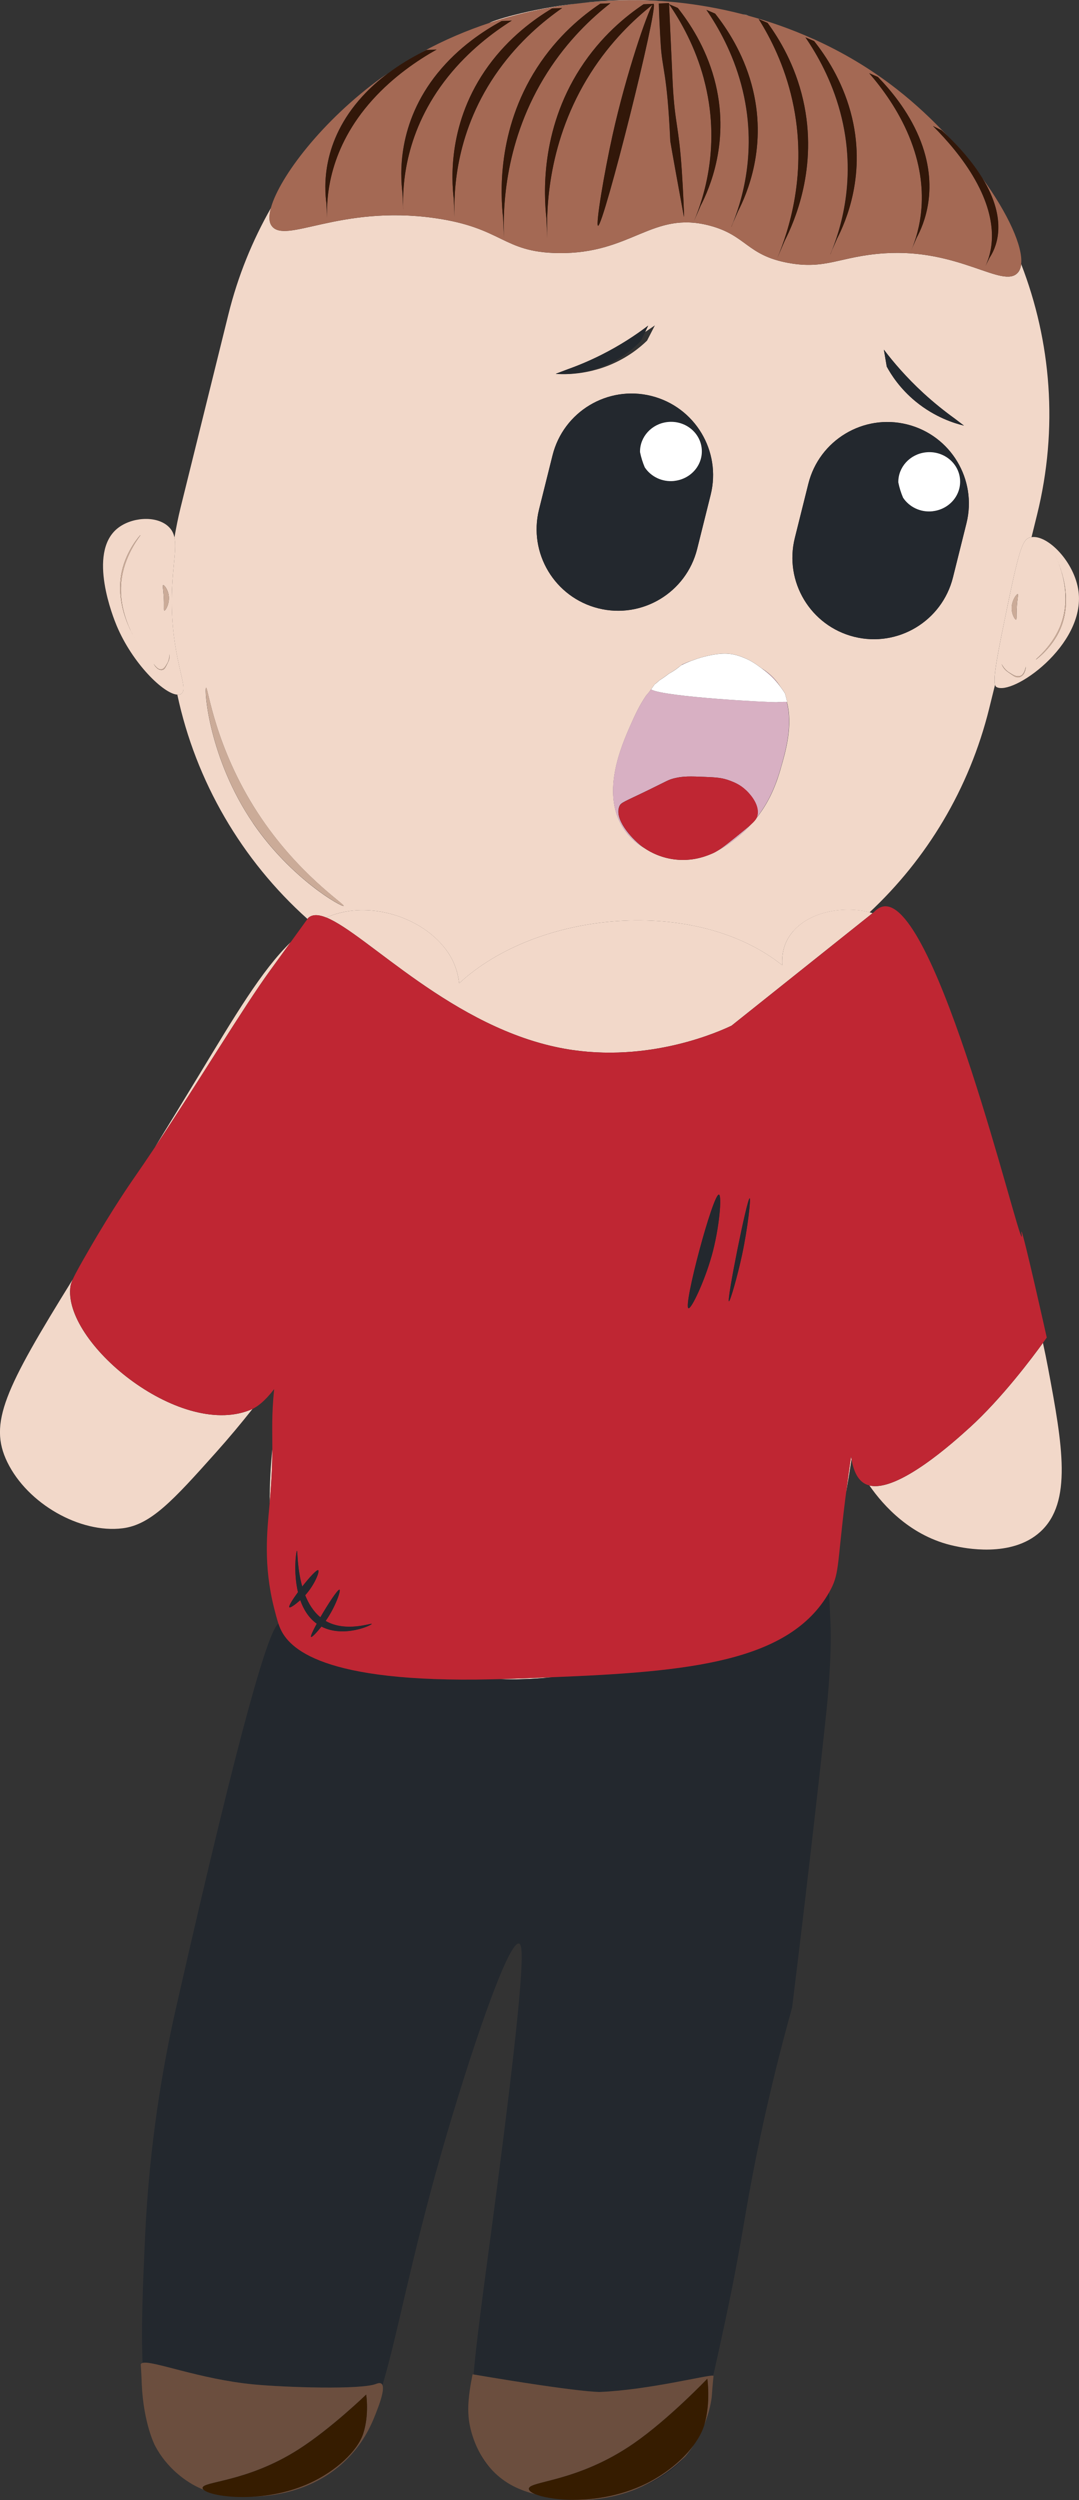
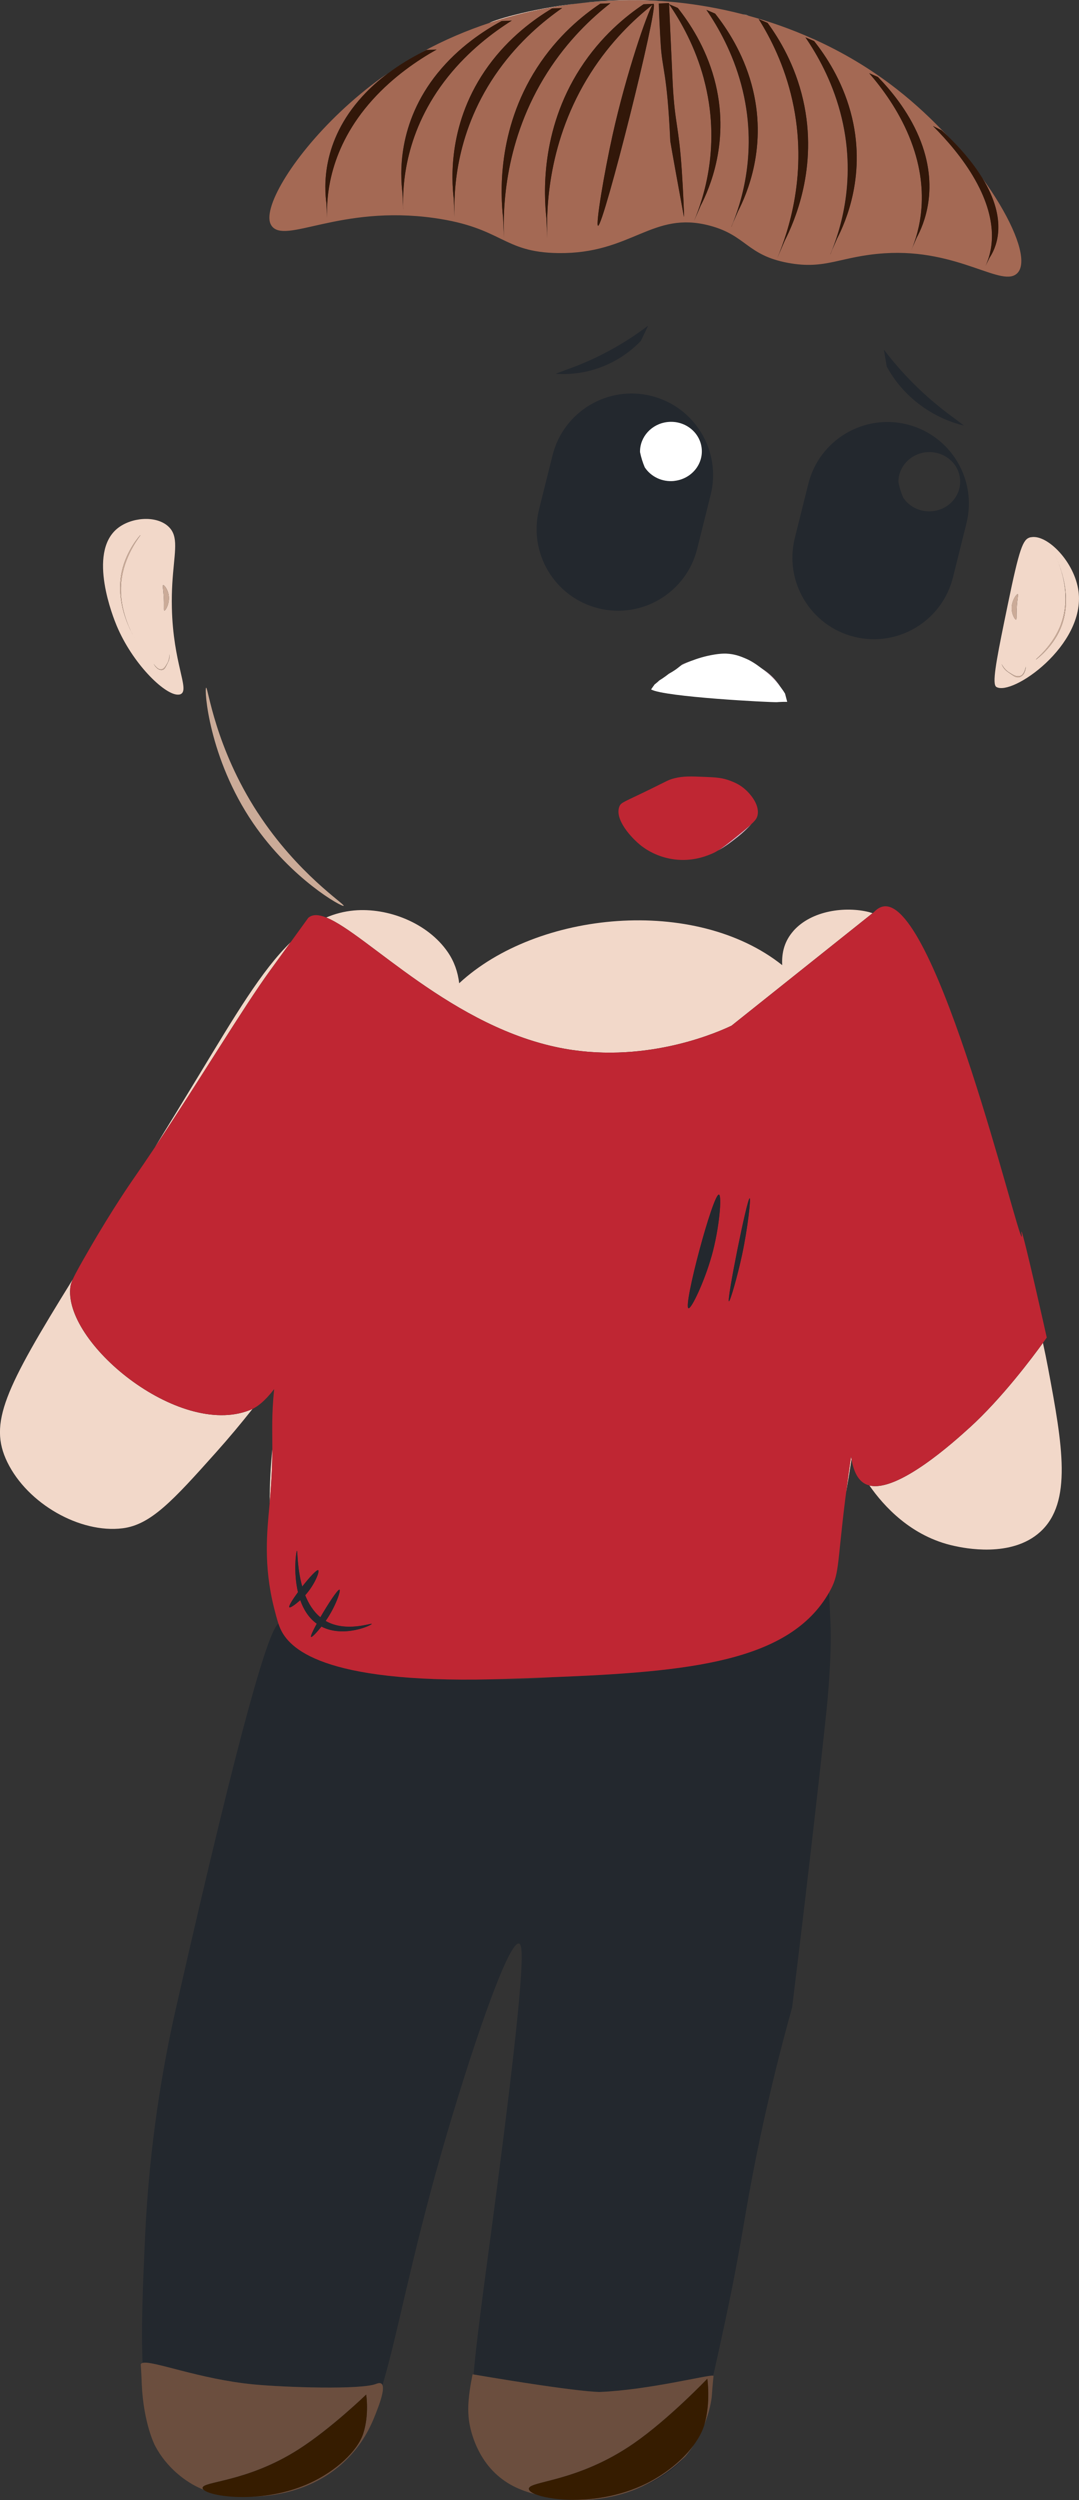
<svg xmlns="http://www.w3.org/2000/svg" id="Layer_1" data-name="Layer 1" viewBox="0 0 211.88 490.57">
  <rect x="0" y="0" width="211.88" height="490.57" fill="#333333" stroke="none" />
  <defs>
    <style>
      .cls-1 {
        fill: #cbab98;
      }

      .cls-1, .cls-2, .cls-3, .cls-4, .cls-5, .cls-6, .cls-7, .cls-8, .cls-9, .cls-10, .cls-11 {
        stroke-width: 0px;
      }

      .cls-2 {
        fill: #321709;
      }

      .cls-3 {
        fill: #361c00;
      }

      .cls-4 {
        fill: none;
      }

      .cls-5 {
        fill: #d8b0c3;
      }

      .cls-6 {
        fill: #a46954;
      }

      .cls-7 {
        fill: #23282e;
      }

      .cls-8 {
        fill: #f2d8c9;
      }

      .cls-9 {
        fill: #fff;
      }

      .cls-10 {
        fill: #bf2633;
      }

      .cls-11 {
        fill: #6b4e3e;
      }
    </style>
  </defs>
  <path class="cls-4" d="M118.89,71.7c-2.64,1.13-5.08,1.55-6.98,1.66,2.06-.11,4.75-.51,7.68-1.7,3.71-1.5,6.17-3.58,7.47-4.84.51-1,1.03-2,1.54-3-.6.42-1.24.86-1.91,1.3-.28.59-.56,1.17-.84,1.76-1.21,1.26-3.5,3.33-6.96,4.81Z" />
  <path class="cls-4" d="M127.43.1c-2.47-.09-5.18-.09-8.09.06-1.88.1-3.69.25-5.43.44-1.72.21-3.33.46-4.84.72C116.47.09,122.91-.05,127.43.1Z" />
  <path class="cls-4" d="M98.52,329.47c-.1,0-.2,0-.3,0-.56.02-1.12.03-1.67.05,1.5.03,2.9.04,4.16.02-.73-.02-1.45-.04-2.19-.06Z" />
-   <path class="cls-8" d="M194.26,138.95l1.13-4.57c-.43-1.47.61-6.58,2.5-15.72,2.32-11.21,3-12.83,4.39-13.22.09-.02.18-.03.28-.04l1.09-4.42c4.2-16.97,2.75-34-3.12-49.15-.08.68-.29,1.25-.65,1.66-2.89,3.29-11.51-4.77-26.2-3.79-8.72.58-11.45,3.27-18.93,1.88-8.12-1.51-8.17-5.39-15.35-7.3-11.35-3.02-15.3,5.58-29.78,5.38-11-.15-10.81-4.98-24.34-6.88-18.59-2.62-29.38,5.29-31.97,1.48-.51-.74-.51-1.96-.08-3.49-3.66,6.41-6.52,13.4-8.38,20.92l-9.4,37.96c-.48,1.95-.86,3.89-1.2,5.84.54,2.64-.66,6.72-.51,13.75.24,10.97,3.5,15.97,1.78,16.94-.19.11-.43.13-.7.12,3.62,17.01,12.63,32.45,25.56,44.02.15-.2.17-.22.2-.25.82-.68,1.99-.63,3.48-.03,1.71-.74,3.52-1.21,5.46-1.38,6.68-.61,14.46,2.45,18.4,8.16,1.26,1.83,1.98,3.86,2.25,6.12,15.34-14.23,46.37-17.14,63.43-3.55-.13-2.55.49-4.77,2.2-6.71,3.57-4.04,10.23-4.85,14.85-3.69.03,0,.06.02.1.03,11.17-10.44,19.57-24.11,23.51-40.06ZM49.71,161.55c-8.77-12.82-9.65-26.49-9.24-26.6.38-.11,1.72,11.64,10.14,24.56,7.82,12,17.13,17.92,16.86,18.24-.28.32-10.27-5.24-17.77-16.2ZM181.25,77.07c2.16,1.99,4.27,3.66,6.2,5.05.61.47,1.23.93,1.84,1.4-1.85-.45-5.67-1.61-9.48-4.73-3.09-2.54-4.82-5.26-5.68-6.85-.19-1.11-.38-2.22-.57-3.33,1.92,2.54,4.45,5.47,7.69,8.46ZM111.16,72.58c2.1-.74,4.44-1.7,6.92-2.94,3.72-1.87,6.79-3.91,9.2-5.74-.2.41-.39.83-.59,1.24.67-.44,1.31-.88,1.91-1.3-.51,1-1.03,2-1.54,3-1.3,1.26-3.76,3.34-7.47,4.84-2.93,1.18-5.62,1.59-7.68,1.7-1.16.07-2.11.04-2.78-.02.68-.26,1.35-.52,2.03-.77ZM117.5,119.37c-8.57-2.14-13.79-10.82-11.65-19.4l2.65-10.62c2.14-8.57,10.82-13.79,19.4-11.65h0c8.57,2.14,13.79,10.82,11.65,19.4l-2.65,10.62c-2.14,8.57-10.82,13.79-19.4,11.65h0ZM153.33,150.75c-.6,2.06-1.78,5.99-4.77,9.76-.17.32-.47.68-1.01,1.18-.77.85-1.63,1.67-2.61,2.46-1.05.83-2.38,1.89-4.02,2.77-.3.18-.58.34-.84.46-1.08.48-3.59,1.57-6.95,1.32-3.18-.23-5.48-1.53-6.54-2.25-1.33-.78-2.64-1.84-3.72-3.28-5.23-6.96-.85-16.83,1.03-21.07.73-1.64,1.64-3.67,3-5.65.08-.08.16-.16.23-.25.43-.49.79-1.03,1.16-1.56h0s.02-.04.04-.05c.03-.04.12-.17.24-.33.1-.07.19-.14.28-.21,0,0,0-.01.01-.02.21-.16.4-.33.58-.51.19-.12.37-.23.56-.36.47-.31.9-.63,1.31-.95.01,0,.02-.01.03-.02h0s.03-.02.05-.03c.45-.25.87-.51,1.28-.79.23-.16.45-.34.67-.51.21-.16.43-.31.63-.49.44-.2,1.02-.45,1.73-.69,1.2-.46,2.76-.96,4.55-1.25,1.43-.23,2.27-.22,2.99-.14,1.35.15,2.33.56,3.03.85,1.34.56,2.23,1.21,3.08,1.84.05.04.13.1.19.14,1.06.65,2.11,1.5,3.01,2.64.26.33.5.67.72,1.02.34.45.65.9.89,1.31.14.54.28,1.07.42,1.61-.02,0-.04,0-.07,0,1.25,4.6-.22,9.74-1.18,13.03ZM167.73,124.95h0c-8.57-2.14-13.79-10.82-11.65-19.4l2.65-10.62c2.14-8.57,10.82-13.79,19.4-11.65,8.57,2.14,13.79,10.82,11.65,19.4l-2.65,10.62c-2.14,8.57-10.82,13.79-19.4,11.65Z" />
  <path class="cls-8" d="M159.63,7.6c.15.07.29.13.44.19,0-.01-.13-.07-.44-.19Z" />
  <path class="cls-8" d="M113.91.61c-10.35,1.14-17.8,3.65-17.75,3.89,4.49-1.48,8.84-2.49,12.9-3.17,1.51-.27,3.13-.52,4.84-.72Z" />
  <path class="cls-8" d="M127.43.1c1.27.04,2.38.11,3.33.18-6.19-.51-11.92-.27-16.85.33,1.74-.19,3.55-.35,5.43-.44,2.91-.15,5.62-.15,8.09-.06Z" />
  <path class="cls-8" d="M146.49,2.91l-.6-.11c.38.1.76.2,1.15.3-.18-.06-.35-.12-.54-.19Z" />
  <path class="cls-6" d="M53.3,44.26c2.59,3.82,13.38-4.1,31.97-1.48,13.53,1.91,13.34,6.73,24.34,6.88,14.49.2,18.43-8.4,29.78-5.38,7.19,1.91,7.23,5.79,15.35,7.3,7.48,1.39,10.21-1.3,18.93-1.88,14.69-.98,23.32,7.08,26.2,3.79.36-.41.57-.97.65-1.66.39-3.38-2.53-9.86-7.65-16.92.16.26.32.51.47.77,4.71,8.24,2.03,13.27.95,14.91-.26.54-.52,1.07-.79,1.61,1.11-2.35,2.97-8.09-2.03-16.93-2.39-4.23-5.63-7.89-8.26-10.53.55.27,1.11.54,1.66.82.41.37.84.78,1.29,1.22-3-3.23-6.36-6.39-9.99-9.23-5.33-4.18-10.81-7.34-16.13-9.76-.15-.07-.29-.13-.44-.19-4.37-1.96-8.63-3.42-12.59-4.5-.39-.11-.77-.2-1.15-.3-4.74-1.22-9.02-1.91-12.52-2.29-.16-.02-.35-.04-.56-.06-.33-.03-.71-.07-1.14-.11-.28-.02-.58-.05-.91-.07-.94-.07-2.06-.13-3.33-.18-4.52-.15-10.96-.01-18.37,1.23-4.06.68-8.42,1.69-12.9,3.17-4.35,1.44-8.83,3.31-13.28,5.75.29-.15.59-.3.87-.44l2-.09c-3.71,2.09-8.44,5.28-12.56,9.83-8.6,9.53-9.09,19.07-8.94,23.19l-.13-2.84c-.41-3.08-1.04-12.12,7.04-20.97,1.58-1.74,3.29-3.23,4.99-4.51-.38.27-.77.52-1.15.79-11.63,8.38-20.07,19.51-21.76,25.54-.43,1.53-.43,2.75.08,3.49ZM172.39,15.1c2.47,2.54,5.89,6.59,8.06,11.75,4.23,10.04.87,17.38-.46,19.82-.33.78-.67,1.55-1,2.33,1.42-3.4,3.98-11.52-.5-22.3-2.14-5.16-5.25-9.37-7.81-12.33.57.24,1.14.49,1.7.73ZM159.86,8.06c2.31,2.91,5.44,7.63,7.15,13.87,3.33,12.14-1,21.72-2.66,24.93-.44,1.01-.87,2.02-1.31,3.03,1.86-4.42,5.44-14.9,1.93-27.94-1.68-6.24-4.47-11.19-6.83-14.63.57.24,1.14.49,1.7.73ZM150.73,4.5c2.31,3.14,5.41,8.25,6.97,15.09,3.05,13.31-1.78,24.05-3.61,27.66-.49,1.13-.98,2.27-1.46,3.4,2.09-4.95,6.17-16.66,2.96-30.96-1.53-6.84-4.27-12.22-6.61-15.94.58.25,1.17.5,1.75.75ZM140.42,2.67c2.31,2.91,5.44,7.63,7.15,13.87,3.33,12.14-1,21.72-2.66,24.93-.44,1.01-.87,2.02-1.31,3.03,1.86-4.42,5.44-14.9,1.93-27.94-1.68-6.24-4.47-11.19-6.83-14.63.57.24,1.14.49,1.7.73ZM133.09,1.56c2.31,2.91,5.44,7.63,7.15,13.87,3.33,12.14-1,21.72-2.66,24.93l-1.31,3.03c1.86-4.42,5.44-14.9,1.93-27.94-1.68-6.24-4.47-11.19-6.83-14.63.57.24,1.14.49,1.7.73ZM129.37.7l2-.09.09,2,.18,4c.46,9.95.45,9.83.46,9.99.43,7.9,1.18,7.83,1.78,16.94.23,3.49.49,8.99.42,8.99,0,0-.01-.04-.02-.05-2.61-14.17-2.67-14.84-2.67-14.84-.63-13.63-1.56-13.74-1.88-18.93-.2-3.26-.31-6.01-.37-7.99ZM128.37.75s-.01,0-.02.01c1,.56-9.83,43.62-10.91,43.54-.53-.04,1.19-10.32,2.86-17.86,2.67-11.99,6.8-23.98,7.85-25.52-3.64,2.87-8.21,7.2-12.17,13.41-8.43,13.23-8.74,26.63-8.51,32.43l-.18-4c-.47-4.34-1.26-17.05,6.65-29.34,4.07-6.32,9-10.29,12.43-12.59l2-.09ZM119.86.64c-3.67,2.87-8.35,7.26-12.39,13.59-8.43,13.23-8.74,26.63-8.51,32.43l-.18-4c-.47-4.34-1.26-17.05,6.65-29.34,4.07-6.32,9-10.29,12.43-12.59l2-.09ZM110.39,1.58c-3.69,2.57-8.39,6.49-12.45,12.14-8.5,11.81-8.87,23.72-8.68,28.88l-.16-3.55c-.45-3.86-1.18-15.15,6.8-26.12,4.1-5.64,9.05-9.2,12.49-11.26l2-.09ZM85.95,14.32c4.13-5.09,9.09-8.32,12.54-10.19l2-.09c-3.7,2.33-8.42,5.89-12.51,10.99-8.55,10.67-8.98,21.39-8.81,26.03l-.15-3.2c-.43-3.47-1.11-13.63,6.92-23.54Z" />
  <path class="cls-8" d="M35.53,136.18c1.72-.96-1.54-5.97-1.78-16.94-.16-7.04,1.05-11.11.51-13.75-.18-.89-.56-1.61-1.25-2.23-2.43-2.18-7.29-1.76-9.99.46-5.89,4.85-.71,17.62-.12,19.03,3.08,7.37,9.24,13.42,11.93,13.55.27.01.51-.01.7-.12ZM27.6,127.03s-5.39-7.06-3.69-14.85c.92-4.22,3.61-7.21,3.67-7.18.07.04-2.84,3.43-3.63,8.18-1.25,7.55,3.65,13.84,3.64,13.85ZM33.28,128.89c-.01.21-.04.39-.09.6-.08.3-.66,1.36-.51,1.09,0,0-.17.31-.21.38-.07.12-.36.62-.96.5-.15-.03-.42-.09-.76-.42-.23-.22-.39-.47-.49-.63-.03-.05-.06-.11-.09-.16.1.14.25.36.46.58.09.1.36.36.66.47.08.03.26.09.54,0,.41-.15.63-.5.95-1.04.1-.18.16-.27.21-.38.23-.52.28-1.11.29-1.52.01.14.02.33.01.54ZM32.27,119.81c-.18-.04.02-.85-.14-3-.1-1.38-.25-1.94-.09-2,.21-.07.91.86,1.09,1.95.26,1.57-.6,3.1-.86,3.04Z" />
  <path class="cls-8" d="M197.89,118.66c-1.89,9.14-2.93,14.25-2.5,15.72.06.19.14.33.24.4,3.05,1.91,17.56-8.14,16.15-18.77-.76-5.73-6.06-11.11-9.22-10.61-.09.01-.19.02-.28.04-1.4.39-2.08,2.01-4.39,13.22ZM199.85,116.58c.18.06-.11.84-.2,2.99-.06,1.38.03,1.96-.13,2-.22.05-.81-.96-.86-2.06-.08-1.59.95-3.01,1.2-2.93ZM201.42,131.01c-.02.21-.08.56-.23.9-.22.52-.51.71-.68.81-.65.42-1.27.02-1.43-.07-.09-.06-.46-.3-.46-.3.33.22-.96-.63-1.22-.91-.18-.19-.32-.37-.45-.59-.13-.22-.22-.42-.29-.58.24.43.63,1.02,1.2,1.47.12.1.24.17.46.3.68.42,1.14.69,1.71.65.38-.03.57-.18.65-.25.29-.26.46-.67.52-.82.13-.33.19-.63.23-.83,0,.07,0,.14-.01.21ZM208.35,122.43c2.51-6.82-1.22-13.55-1.21-13.55,0,0,4.09,7.53,1.09,14.49-1.62,3.77-4.78,6.09-4.83,6.05-.06-.05,3.38-2.7,4.96-6.99Z" />
  <path class="cls-8" d="M190.34,280.18c-2.91,2.64-13.99,12.68-19.62,11.3,2.76,3.97,8.17,10.03,16.68,11.86,1.84.4,11.2,2.41,16.89-2.78,6.32-5.77,4.36-17,1.52-32.1-.32-1.72-.66-3.37-1.01-4.96-2.05,2.83-8.09,10.91-14.46,16.69Z" />
-   <path class="cls-8" d="M100.71,329.53c3.63-.05,6.23-.27,7.63-.42-2.86.11-5.8.21-8.82.32-.44.02-.86.02-1.3.04.1,0,.2,0,.3,0,.74.02,1.47.04,2.19.06Z" />
  <path class="cls-8" d="M155.8,182.67c-1.71,1.94-2.33,4.16-2.2,6.71-17.06-13.59-48.09-10.67-63.43,3.55-.27-2.26-.99-4.29-2.25-6.12-3.93-5.71-11.72-8.76-18.4-8.16-1.94.18-3.75.65-5.46,1.38,7.94,3.18,24.94,21.82,46.76,25.74,16.77,3.02,31-3.64,32.83-4.52l27.69-22.07c-.19-.06-.39-.12-.59-.18-.03,0-.06-.02-.1-.03-4.61-1.16-11.27-.35-14.85,3.69Z" />
  <path class="cls-8" d="M13.86,252.3c.05-.33.2-.75.43-1.27-13.34,21.51-16.59,28.21-12.85,35.88,4,8.19,14.3,14,22.62,12.97,5.56-.69,9.89-5.42,18.33-14.86,2.62-2.93,5.01-5.8,7.2-8.57-.22.11-.41.19-.58.25-14.01,5.52-36.91-13.48-35.16-24.4Z" />
  <path class="cls-8" d="M166.17,292.71c.36-2.05.71-4.17,1.04-6.36-.03-.19-.06-.39-.09-.59-.33,2.24-.65,4.56-.96,6.95Z" />
  <path class="cls-8" d="M56.81,185.25c.1-.13.18-.25.27-.37-5.7,5.52-10.99,14.49-18.1,26.22-3.07,5.06-5.93,9.74-8.6,14.07,8.93-13.38,17.33-27.41,22.66-34.74.34-.47,1.68-2.31,3.76-5.18Z" />
  <path class="cls-8" d="M52.96,294.93c.43-4.95.52-8.09.53-10.63-.33,3.16-.55,6.73-.53,10.63Z" />
  <path class="cls-7" d="M133.64,483.02c.24-.25.48-.52.7-.81-1.76,1.72-4.7,4.16-8.92,5.97,3.19-1.24,6.05-2.98,8.21-5.17Z" />
  <path class="cls-7" d="M108.34,329.11c-1.39.15-4,.37-7.63.42-1.26.02-2.66.01-4.16-.02-33.33.76-39.85-6.1-41.54-10.04-.12-.28-.23-.58-.34-.9-1.84,1.34-6.88,17.21-20.22,75.93-2.4,10.65-5.11,25.86-5.96,44.32-.44,9.59-.79,17.88-.49,24.82,1.91-.55,11.13,3.2,21.85,4.22,6.1.58,21.07,1.09,24.02-.11.13-.05.66-.28,1-.05.11.07.18.19.23.32,2.97-9.82,5.42-24.12,11.67-45.92,5.08-17.71,12.91-41.25,15.14-40.74.8.18,1.32,3.56-3.19,39.19-2.8,22.09-4.93,36.06-5.72,45.35,21.07,3.57,24.78,3.43,24.78,3.43,9.54-.37,21.32-3.4,22.27-3.2.71-3.06,1.47-6.56,2.33-10.57,2.19-10.16,3.42-17.66,4.03-21.21,1.67-9.74,4.42-23.54,9.14-40.47,3.59-29.18,5.97-50.78,6.77-58.43.05-.46,1.06-10.34.76-16.99-.02-.5-.28-5.99-.28-5.99-7.79,13.61-27.38,15.56-54.46,16.62Z" />
-   <path class="cls-7" d="M96.68,484.72c-1.15-1.23-2-2.53-2.64-3.76.63,1.44,1.5,2.65,2.64,3.76Z" />
  <path class="cls-11" d="M73.87,467.76c-2.96,1.19-17.92.69-24.02.11-10.73-1.03-19.95-4.77-21.85-4.22-.17.05-.3.12-.35.24-.02.06-.01.07.05,1,.1,1.61.12,2.64.14,3,.36,7.63,2.55,11.89,2.55,11.89,2.4,4.67,6.3,7.06,7.36,7.67.76.44,1.51.79,2.25,1.09-.12-.11-.2-.22-.21-.34-.18-1.36,8.61-1.05,18.88-7.62,6.34-4.06,13.24-10.73,13.24-10.73,0,0,0,.01,0,.02,0,0,.62,3.91-.57,7.59-1.12,3.47-5.39,7.42-10.54,9.76-3.76,1.72-7.77,2.47-11.26,2.67.11,0,.23,0,.34-.01,2.59-.09,10.93-.51,17.7-6.82,4.06-3.79,5.61-7.88,6.53-10.31.38-1,1.39-3.68,1-4.72-.05-.14-.13-.25-.23-.32-.34-.23-.87,0-1,.05Z" />
  <path class="cls-11" d="M117.78,469.35s-3.71.14-24.78-3.43c-.07-.01-.13-.02-.2-.03,0,0-.6,2.81-.77,5.04-.02.27-.27,2.62.23,4.99.15.72.58,2.75,1.77,5.04.64,1.23,1.49,2.54,2.64,3.76,2.57,2.73,5.6,3.97,8.45,4.69-.78-.32-1.23-.67-1.27-1.02-.2-1.61,9.41-1.21,20.61-8.96,6.92-4.79,14.43-12.68,14.43-12.68,0,0,0,.02,0,.03,0,0,.69,4.65-.59,9.01,1.02-2.53,1.42-4.83,1.48-5.69,0-.1.05-.69.11-1.49.03-.41.08-.89.13-1.43.09-.93.1-.94.08-1,0-.02-.03-.03-.06-.03-.96-.21-12.73,2.82-22.27,3.2Z" />
  <path class="cls-11" d="M126.83,487.33c-5.14,2.52-10.69,3.27-15.05,3.16,6.44.44,11.36-1.37,13.1-2.07.19-.08.36-.16.55-.24,4.21-1.82,7.16-4.25,8.92-5.97.08-.08.17-.16.25-.24.51-.61,1.07-1.35,1.62-2.19-2.15,2.89-5.54,5.67-9.38,7.56Z" />
  <path class="cls-7" d="M136.9,107.71l2.65-10.62c2.14-8.57-3.08-17.26-11.65-19.4h0c-8.57-2.14-17.26,3.08-19.4,11.65l-2.65,10.62c-2.14,8.57,3.08,17.26,11.65,19.4h0c8.57,2.14,17.26-3.08,19.4-11.65ZM131.09,82.81c3.33-.37,6.33,1.92,6.7,5.11s-2.03,6.08-5.36,6.44c-2.39.26-4.6-.84-5.8-2.67-.41-.96-.72-1.96-.93-2.99-.05-2.97,2.26-5.55,5.4-5.9Z" />
  <path class="cls-7" d="M187.13,113.3l2.65-10.62c2.14-8.57-3.08-17.26-11.65-19.4-8.57-2.14-17.26,3.08-19.4,11.65l-2.65,10.62c-2.14,8.57,3.08,17.26,11.65,19.4h0c8.57,2.14,17.26-3.08,19.4-11.65ZM181.81,88.75c3.33-.37,6.33,1.92,6.7,5.11s-2.03,6.08-5.36,6.44c-2.39.26-4.6-.84-5.8-2.67-.41-.96-.72-1.96-.93-2.99-.05-2.97,2.26-5.55,5.4-5.9Z" />
  <path class="cls-7" d="M118.89,71.7c3.46-1.49,5.76-3.56,6.96-4.81.28-.59.56-1.17.84-1.76.2-.41.39-.83.59-1.24-2.42,1.84-5.48,3.87-9.2,5.74-2.48,1.25-4.82,2.2-6.92,2.94-.68.26-1.35.52-2.03.77.67.05,1.63.09,2.78.02,1.9-.12,4.34-.53,6.98-1.66Z" />
  <path class="cls-7" d="M179.81,78.78c3.81,3.12,7.63,4.29,9.48,4.73-.61-.47-1.23-.93-1.84-1.4-1.93-1.39-4.03-3.06-6.2-5.05-3.24-2.99-5.77-5.93-7.69-8.46.19,1.11.38,2.22.57,3.33.86,1.59,2.59,4.31,5.68,6.85Z" />
  <path class="cls-9" d="M132.42,94.36c3.33-.37,5.73-3.25,5.36-6.44s-3.37-5.48-6.7-5.11c-3.14.35-5.45,2.93-5.4,5.9.21,1.03.52,2.03.93,2.99,1.2,1.82,3.41,2.93,5.8,2.67Z" />
-   <path class="cls-9" d="M183.14,100.31c3.33-.37,5.73-3.25,5.36-6.44s-3.37-5.48-6.7-5.11c-3.14.35-5.45,2.93-5.4,5.9.21,1.03.52,2.03.93,2.99,1.2,1.82,3.41,2.93,5.8,2.67Z" />
  <path class="cls-5" d="M152.47,133.82c.27.32.54.65.79.98-.21-.35-.45-.69-.72-1.02-.9-1.14-1.95-1.99-3.01-2.64.7.52,1.78,1.36,2.94,2.69Z" />
  <path class="cls-5" d="M129.99,133.16c-.18.12-.37.24-.56.36-.18.19-.38.35-.58.51,0,0,0,.01-.01.02.21-.16.41-.34.6-.53.19-.12.37-.23.56-.36Z" />
  <path class="cls-5" d="M140.92,166.93c1.64-.88,2.97-1.94,4.02-2.77.98-.78,1.84-1.61,2.61-2.46-.4.37-.93.82-1.66,1.41-2.41,1.96-3.86,3.13-4.97,3.82Z" />
-   <path class="cls-5" d="M153.65,137.72c-.54.01-.88.04-1,.05-1.39.06-22.23-1.01-24.82-2.5.15-.21.3-.42.44-.63h0c-.37.53-.73,1.08-1.16,1.56-.07.08-.15.17-.23.25-1.35,1.98-2.27,4.01-3,5.65-1.88,4.24-6.26,14.11-1.03,21.07,1.08,1.44,2.39,2.5,3.72,3.28-.28-.19-.49-.34-.59-.42-2.17-1.69-5.38-5.35-4.37-7.81.33-.79.83-.82,5.86-3.27,3.58-1.75,3.78-1.95,4.9-2.23,1.8-.45,3.2-.39,5.99-.28,2.2.09,3.45.15,5.04.77.79.3,1.96.77,3.09,1.86.4.38,2.71,2.61,2.23,4.9-.04.19-.09.36-.19.54,2.98-3.77,4.17-7.7,4.77-9.76.95-3.3,2.43-8.43,1.18-13.03-.12,0-.34,0-.86,0Z" />
  <path class="cls-5" d="M135.69,129.69c-.71.24-1.29.48-1.73.69-.2.17-.42.32-.63.49.15-.11.3-.22.44-.34.4-.2,1.07-.51,1.91-.84Z" />
  <path class="cls-5" d="M131.33,132.19h0s.03-.02.05-.03c-.02,0-.03.02-.05.03Z" />
  <path class="cls-9" d="M152.65,137.77c.12,0,.46-.04,1-.05.51-.01.74,0,.86,0,.03,0,.05,0,.07,0-.14-.54-.28-1.07-.42-1.61-.24-.41-.55-.86-.89-1.31-.25-.33-.51-.66-.79-.98-1.16-1.33-2.24-2.17-2.94-2.69-.06-.04-.14-.1-.19-.14-.85-.63-1.74-1.28-3.08-1.84-.7-.29-1.69-.7-3.03-.85-.71-.08-1.56-.09-2.99.14-1.79.29-3.35.79-4.55,1.25-.85.33-1.51.64-1.91.84-.14.12-.3.22-.44.34-.22.17-.44.35-.67.51-.41.28-.83.54-1.28.79-.02,0-.03.02-.05.03-.01,0-.02.01-.03.02-.41.32-.84.64-1.31.95-.18.12-.37.24-.56.36-.19.19-.39.37-.6.53-.09.07-.18.15-.28.21-.12.16-.21.3-.24.33-.01.02-.02.04-.04.05-.15.21-.29.42-.44.63,2.59,1.48,23.43,2.56,24.82,2.5Z" />
  <path class="cls-10" d="M146.52,155.07c-1.13-1.09-2.3-1.55-3.09-1.86-1.59-.61-2.84-.68-5.04-.77-2.79-.12-4.19-.17-5.99.28-1.12.28-1.32.48-4.9,2.23-5.02,2.45-5.53,2.48-5.86,3.27-1.02,2.46,2.19,6.11,4.37,7.81.1.08.31.23.59.42,1.06.72,3.37,2.02,6.54,2.25,3.35.25,5.86-.84,6.95-1.32.26-.12.54-.27.84-.46,1.11-.68,2.56-1.86,4.97-3.82.73-.59,1.26-1.04,1.66-1.41.54-.5.85-.86,1.01-1.18.09-.18.15-.35.19-.54.48-2.29-1.83-4.52-2.23-4.9Z" />
  <path class="cls-10" d="M110.82,205.77c-21.82-3.92-38.82-22.56-46.76-25.74-1.49-.59-2.66-.65-3.48.03-.03.02-.05.04-.2.25-.28.39-1.05,1.46-3.3,4.56-.09.13-.17.24-.27.37-2.08,2.87-3.42,4.71-3.76,5.18-5.33,7.33-13.72,21.36-22.66,34.74-1.48,2.21-2.97,4.41-4.47,6.56,0,0-3.79,5.43-8.39,13.4-1.64,2.84-2.69,4.68-3.24,5.91-.23.52-.38.94-.43,1.27-1.75,10.92,21.15,29.92,35.16,24.4.16-.06.36-.15.58-.25.92-.45,2.33-1.41,4.23-3.88-.52,5.37-.34,7.89-.35,11.72,0,2.55-.1,5.69-.53,10.63-.02.2-.03.4-.05.62-.44,4.86-1.21,11.54.92,19.98.27,1.06.54,2.13.85,3.05.11.32.22.63.34.9,1.69,3.94,8.21,10.8,41.54,10.04.54-.01,1.11-.03,1.67-.05.43-.01.85-.02,1.3-.04,3.02-.1,5.96-.21,8.82-.32,27.09-1.06,46.67-3.01,54.46-16.62,2.07-3.61,1.52-4.93,3.16-18.17.07-.54.14-1.07.21-1.61.31-2.39.63-4.71.96-6.95.03.2.06.4.09.59.39,2.33,1.22,4.03,2.61,4.79.28.15.58.26.9.34,5.63,1.38,16.7-8.65,19.62-11.3,6.38-5.78,12.41-13.85,14.46-16.69.48-.66.74-1.03.74-1.03,0,0-4.65-20.86-4.97-20.79-.07.01.14.97.05,1-.81.24-16.68-65.94-27.02-64.82-.88.1-1.54.66-1.95,1.09l-.31.25-27.69,22.07c-1.83.88-16.05,7.54-32.83,4.52ZM63.12,319.16c-.89,1.12-1.86,2.15-2.03,2.03-.16-.11.35-1.2,1.11-2.6-1.59-1.14-2.61-2.81-3.24-4.62-.93.84-1.96,1.58-2.14,1.4-.2-.19.62-1.51,1.69-2.96-.94-4.01-.35-8.09-.2-8.12.14-.02.03,3.43,1.04,7.01,1.38-1.76,2.85-3.38,3.14-3.2.32.2-.67,2.82-2.56,4.91.66,1.64,1.6,3.19,2.98,4.32,1.51-2.62,3.45-5.57,3.76-5.41.3.15-.79,3.38-2.72,6.13,3.99,2.3,9.01.35,9.04.58.03.25-5.49,2.79-9.87.52ZM139.73,246.48c-1.39,4.92-3.97,10.41-4.53,10.22-1.1-.38,4.82-22.53,5.98-22.3.61.12.12,6.53-1.44,12.08ZM147.21,235.13c.26.04-.37,5.82-1.49,11.08-.89,4.17-2.34,9.19-2.58,9.13-.48-.11,3.57-20.29,4.07-20.21Z" />
  <path class="cls-1" d="M32.98,129.87c-.05.11-.1.2-.21.38-.32.54-.53.89-.95,1.04-.27.1-.45.04-.54,0-.3-.11-.56-.38-.66-.47-.21-.21-.37-.43-.46-.58.03.05.06.11.09.16.09.16.26.41.49.63.34.33.61.39.76.42.6.12.89-.38.96-.5.04-.07.21-.38.21-.38-.14.28.43-.79.51-1.09.05-.2.08-.38.09-.6.01-.21,0-.4-.01-.54,0,.41-.06.99-.29,1.52Z" />
  <path class="cls-1" d="M27.58,105.01c-.06-.04-2.75,2.96-3.67,7.18-1.7,7.78,3.68,14.85,3.69,14.85,0,0-4.89-6.3-3.64-13.85.78-4.75,3.69-8.14,3.63-8.18Z" />
  <path class="cls-1" d="M32.04,114.81c-.15.05,0,.62.09,2,.16,2.15-.04,2.96.14,3,.26.05,1.12-1.47.86-3.04-.18-1.09-.88-2.03-1.09-1.95Z" />
  <path class="cls-1" d="M208.23,123.37c3-6.96-1.08-14.49-1.09-14.49,0,0,3.72,6.73,1.21,13.55-1.58,4.29-5.02,6.94-4.96,6.99.06.04,3.21-2.28,4.83-6.05Z" />
  <path class="cls-1" d="M199.52,121.57c.16-.04.08-.61.13-2,.09-2.15.38-2.93.2-2.99-.25-.08-1.28,1.34-1.2,2.93.06,1.1.64,2.11.86,2.06Z" />
  <path class="cls-1" d="M200.68,132.44c-.08.07-.27.22-.65.25-.58.04-1.04-.23-1.71-.65-.22-.14-.34-.21-.46-.3-.57-.45-.96-1.04-1.2-1.47.06.15.16.36.29.58.13.22.27.4.45.59.26.27,1.55,1.13,1.22.91,0,0,.37.25.46.3.15.1.77.49,1.43.07.16-.1.45-.3.68-.81.15-.34.21-.69.23-.9,0-.07,0-.14.01-.21-.03.2-.1.51-.23.83-.06.15-.23.56-.52.82Z" />
  <path class="cls-2" d="M105.43,13.32c-7.92,12.29-7.12,25-6.65,29.34l.18,4c-.23-5.8.08-19.19,8.51-32.43,4.03-6.33,8.71-10.72,12.39-13.59l-2,.09c-3.43,2.29-8.36,6.27-12.43,12.59Z" />
  <path class="cls-2" d="M79.18,41.06c-.17-4.64.26-15.36,8.81-26.03,4.09-5.1,8.81-8.66,12.51-10.99l-2,.09c-3.45,1.87-8.42,5.1-12.54,10.19-8.03,9.91-7.35,20.07-6.92,23.54l.15,3.2Z" />
  <path class="cls-2" d="M95.9,12.92c-7.98,10.97-7.25,22.26-6.8,26.12l.16,3.55c-.2-5.16.18-17.07,8.68-28.88,4.07-5.65,8.77-9.58,12.45-12.14l-2,.09c-3.44,2.06-8.39,5.62-12.49,11.26Z" />
  <path class="cls-2" d="M64.11,39.91l.13,2.84c-.15-4.13.33-13.66,8.94-23.19,4.12-4.56,8.85-7.75,12.56-9.83l-2,.09c-.27.13-.57.29-.87.44-1.99,1.01-4.35,2.37-6.74,4.18-1.7,1.28-3.4,2.77-4.99,4.51-8.08,8.85-7.45,17.89-7.04,20.97Z" />
  <path class="cls-2" d="M113.94,13.42c-7.92,12.29-7.12,25-6.65,29.34l.18,4c-.23-5.8.08-19.19,8.51-32.43,3.96-6.21,8.53-10.54,12.17-13.41-1.05,1.54-5.18,13.53-7.85,25.52-1.68,7.53-3.39,17.82-2.86,17.86,1.08.08,11.9-42.98,10.91-43.54,0,0,.01,0,.02-.01l-2,.09c-3.43,2.29-8.36,6.27-12.43,12.59Z" />
  <path class="cls-2" d="M138.21,15.45c3.51,13.04-.07,23.52-1.93,27.94l1.31-3.03c1.65-3.21,5.98-12.79,2.66-24.93-1.71-6.24-4.84-10.95-7.15-13.87-.57-.24-1.14-.49-1.7-.73,2.36,3.44,5.15,8.39,6.83,14.63Z" />
  <path class="cls-2" d="M143.61,44.5c.44-1.01.87-2.02,1.31-3.03,1.65-3.21,5.98-12.79,2.66-24.93-1.71-6.24-4.84-10.95-7.15-13.87-.57-.24-1.14-.49-1.7-.73,2.36,3.44,5.15,8.39,6.83,14.63,3.51,13.04-.07,23.52-1.93,27.94Z" />
  <path class="cls-2" d="M152.63,50.64c.49-1.13.98-2.27,1.46-3.4,1.83-3.6,6.67-14.34,3.61-27.66-1.57-6.84-4.67-11.95-6.97-15.09-.58-.25-1.17-.5-1.75-.75,2.34,3.72,5.08,9.1,6.61,15.94,3.21,14.3-.88,26.01-2.96,30.96Z" />
  <path class="cls-2" d="M163.05,49.89c.44-1.01.87-2.02,1.31-3.03,1.65-3.21,5.98-12.79,2.66-24.93-1.71-6.24-4.84-10.95-7.15-13.87-.57-.24-1.14-.49-1.7-.73,2.36,3.44,5.15,8.39,6.83,14.63,3.51,13.04-.07,23.52-1.93,27.94Z" />
  <path class="cls-2" d="M178.99,49c.33-.78.67-1.55,1-2.33,1.32-2.44,4.69-9.78.46-19.82-2.18-5.16-5.59-9.21-8.06-11.75-.57-.24-1.14-.49-1.7-.73,2.56,2.96,5.67,7.18,7.81,12.33,4.48,10.78,1.92,18.9.5,22.3Z" />
  <path class="cls-2" d="M183.23,24.75c2.63,2.63,5.87,6.3,8.26,10.53,5,8.84,3.13,14.59,2.03,16.93.26-.54.52-1.07.79-1.61,1.08-1.64,3.76-6.67-.95-14.91-.15-.26-.31-.51-.47-.77-1.98-3.23-4.53-6.04-6.7-8.14-.45-.43-.88-.85-1.29-1.22-.56-.27-1.11-.54-1.66-.82Z" />
  <path class="cls-2" d="M131.62,27.62s.07.67,2.67,14.84c0,.01,0,.05.02.05.07,0-.18-5.5-.42-8.99-.61-9.1-1.35-9.04-1.78-16.94,0-.16,0-.04-.46-9.99l-.18-4-.09-2-2,.09c.06,1.98.17,4.73.37,7.99.32,5.19,1.25,5.3,1.88,18.93Z" />
  <path class="cls-3" d="M138.9,466.78s0-.02,0-.03c0,0-7.52,7.89-14.43,12.68-11.19,7.75-20.81,7.35-20.61,8.96.04.34.5.7,1.27,1.02,1.37.56,3.74,1.01,6.65,1.09,4.36.11,9.92-.64,15.05-3.16,3.85-1.89,7.24-4.67,9.38-7.56.99-1.33,1.72-2.69,2.1-3.99,1.28-4.36.59-9.01.59-9.01Z" />
  <path class="cls-3" d="M71.34,477.47c1.19-3.68.57-7.59.57-7.59,0-.01,0-.02,0-.02,0,0-6.9,6.68-13.24,10.73-10.26,6.57-19.06,6.26-18.88,7.62.01.11.09.22.21.34.92.84,4.75,1.63,9.54,1.36,3.49-.2,7.5-.95,11.26-2.67,5.15-2.35,9.42-6.29,10.54-9.76Z" />
  <path class="cls-7" d="M135.2,256.7c.57.19,3.15-5.3,4.53-10.22,1.56-5.55,2.05-11.96,1.44-12.08-1.15-.23-7.08,21.92-5.98,22.3Z" />
  <path class="cls-7" d="M143.14,255.33c.24.06,1.69-4.96,2.58-9.13,1.12-5.26,1.75-11.04,1.49-11.08-.5-.08-4.55,20.1-4.07,20.21Z" />
  <path class="cls-7" d="M63.95,318.06c1.93-2.75,3.02-5.98,2.72-6.13-.31-.16-2.24,2.8-3.76,5.41-1.38-1.13-2.32-2.68-2.98-4.32,1.89-2.08,2.88-4.7,2.56-4.91-.29-.18-1.76,1.44-3.14,3.2-1.02-3.58-.9-7.03-1.04-7.01-.15.02-.74,4.11.2,8.12-1.07,1.46-1.89,2.77-1.69,2.96.18.17,1.21-.57,2.14-1.4.63,1.8,1.65,3.48,3.24,4.62-.76,1.39-1.27,2.49-1.11,2.6.17.12,1.13-.91,2.03-2.03,4.37,2.27,9.9-.27,9.87-.52-.03-.24-5.05,1.71-9.04-.58Z" />
  <path class="cls-1" d="M50.62,159.5c-8.42-12.92-9.76-24.66-10.14-24.56-.41.11.47,13.78,9.24,26.6,7.49,10.95,17.49,16.52,17.77,16.2.27-.32-9.04-6.24-16.86-18.24Z" />
</svg>